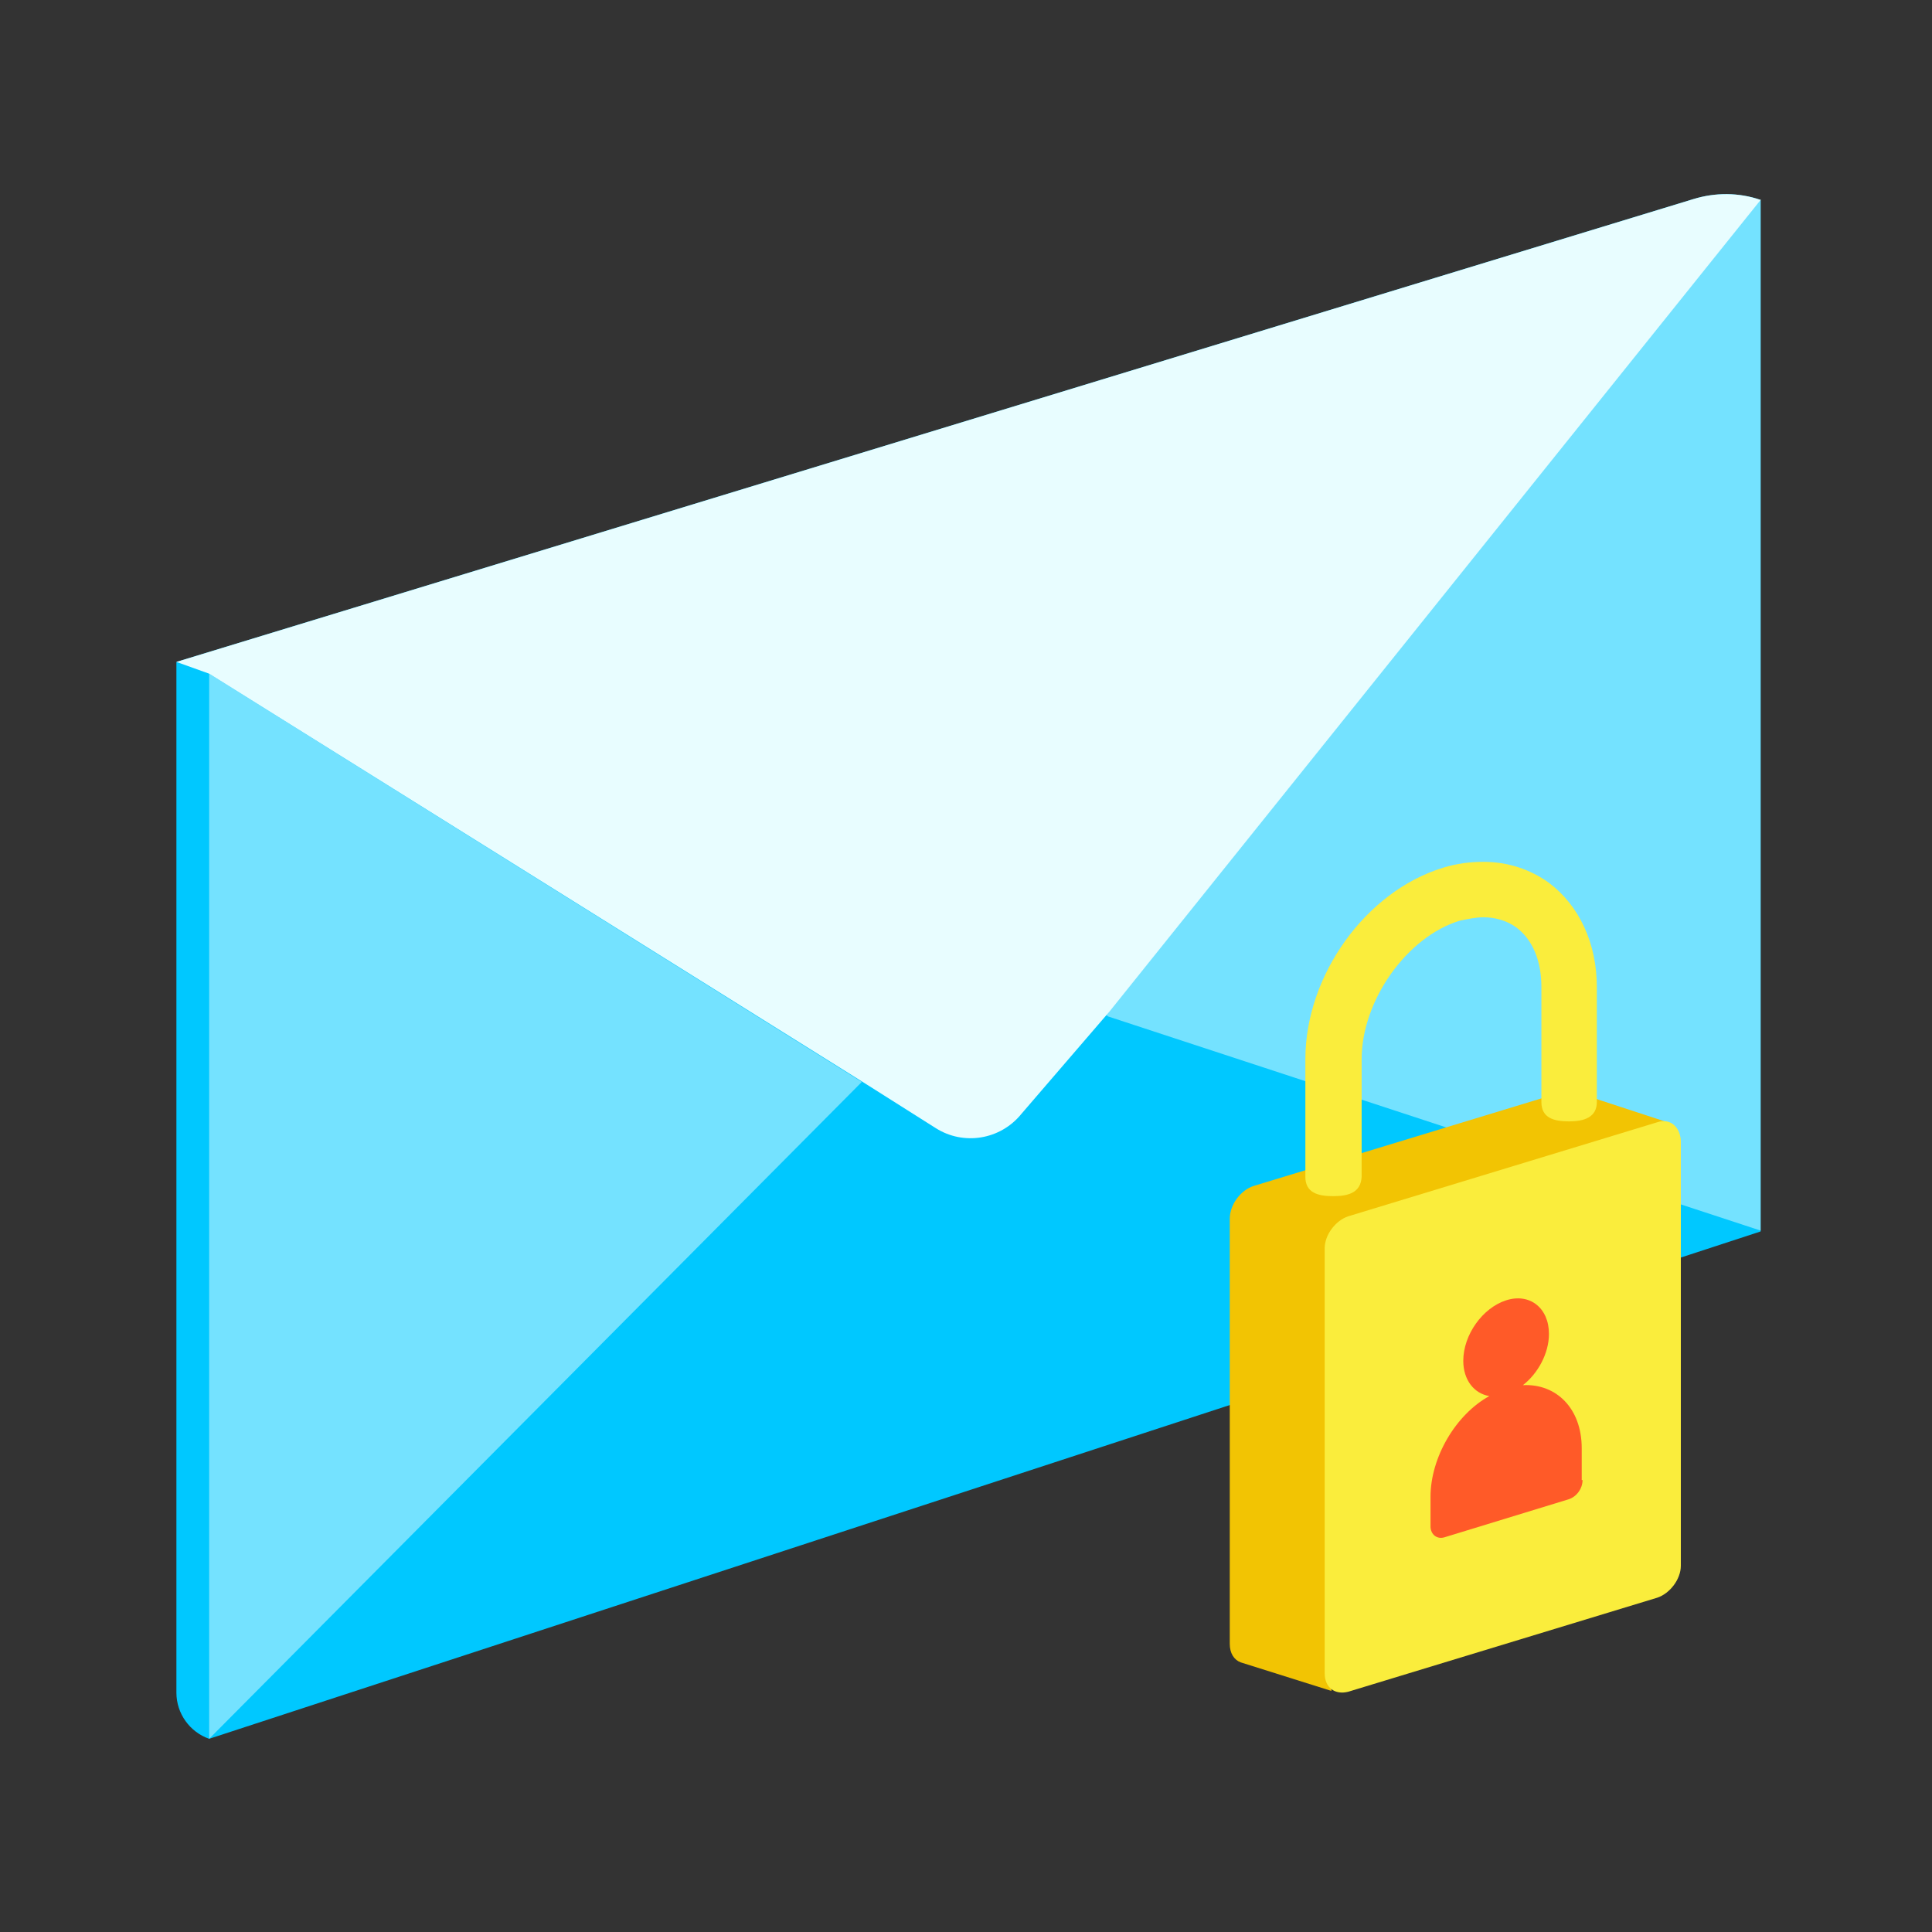
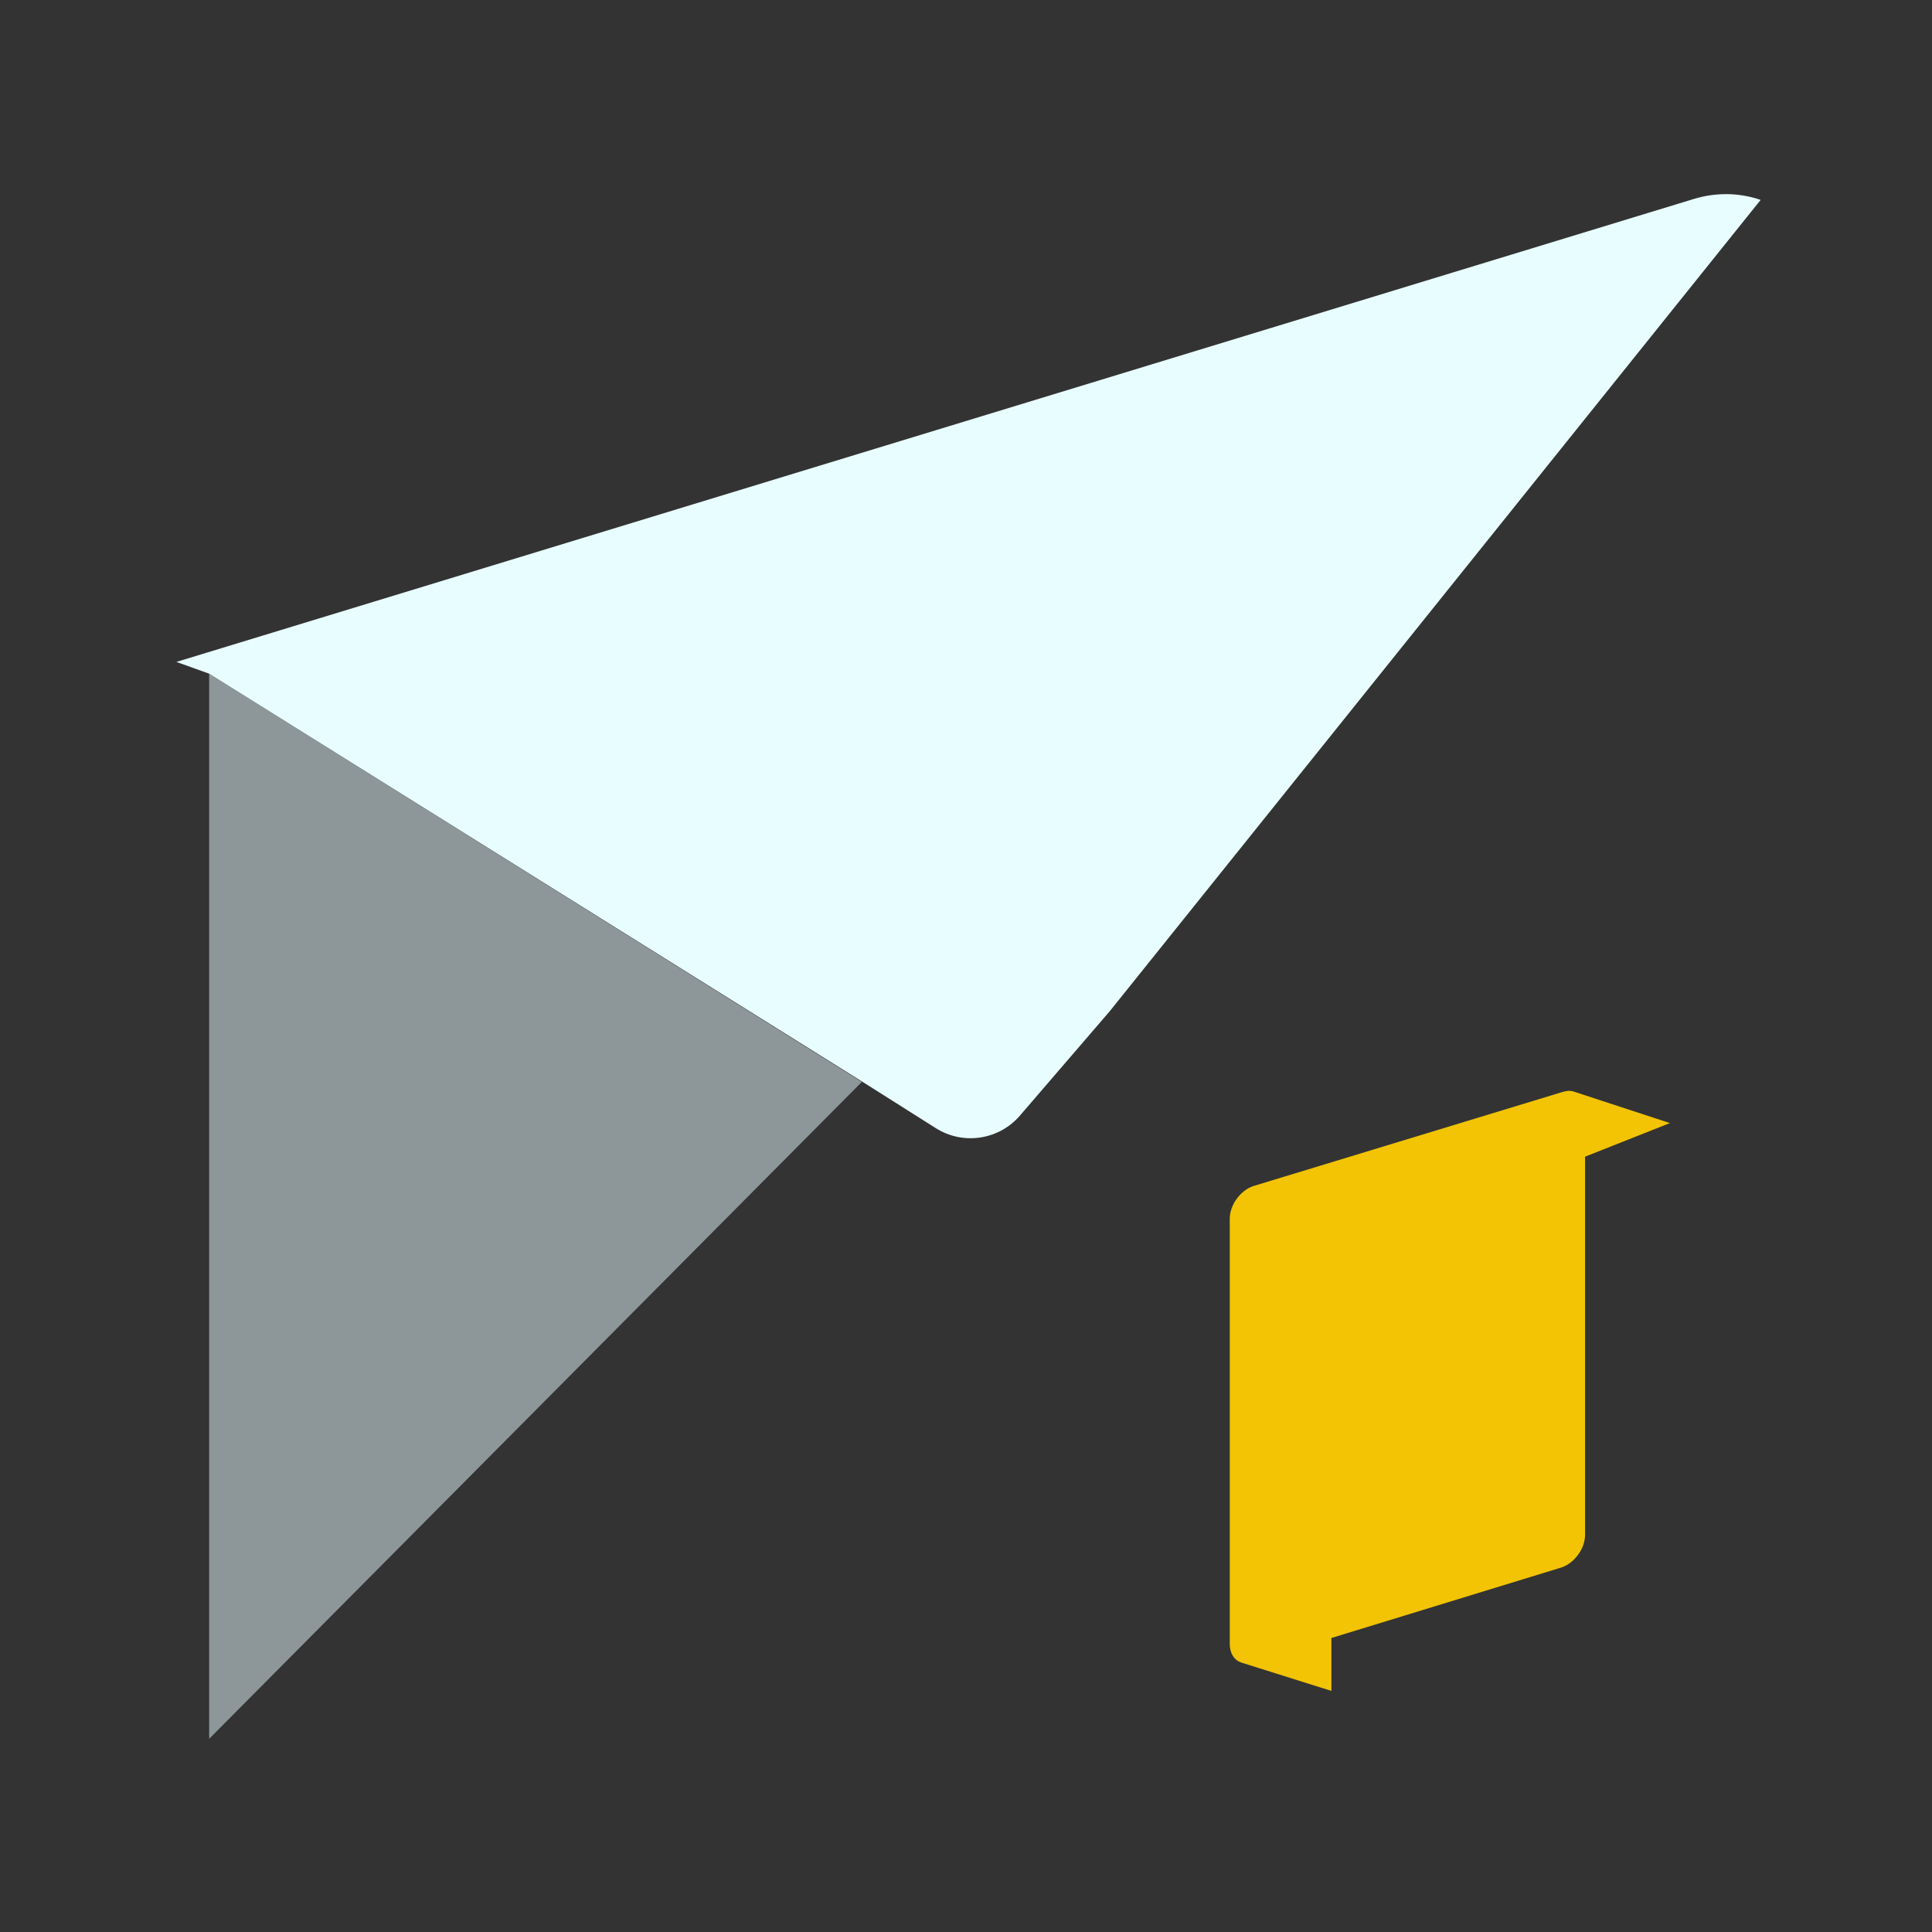
<svg xmlns="http://www.w3.org/2000/svg" width="240" height="240" viewBox="0 0 240 240" fill="none">
  <rect x="0" y="0" width="240" height="240" fill="#333333" stroke="none" />
-   <path d="M21.913 82.226V210.261C21.913 212.869 23.583 215.165 25.983 216L218.713 152.974V24.835C216 23.895 213.078 23.895 210.365 24.73L21.913 82.226Z" fill="#00C8FF" />
  <path d="M25.983 83.687L107.165 134.4L116.243 140.139C119.687 142.33 124.278 141.6 126.887 138.365L137.843 125.635L218.713 24.835C216 23.895 213.078 23.895 210.365 24.73L21.913 82.226L25.983 83.687Z" fill="#E8FDFF" />
  <path opacity="0.5" d="M107.061 134.4L25.983 216V83.687L107.061 134.4Z" fill="#E8FDFF" />
-   <path opacity="0.5" d="M218.713 24.73V152.869L137.635 126.261L137.426 126.052L218.713 24.73Z" fill="#E8FDFF" />
  <path d="M207.443 139.513L195.339 135.548H195.235C194.922 135.444 194.504 135.548 194.087 135.652L155.687 147.339C154.122 147.861 152.765 149.635 152.765 151.409V204.209C152.765 205.357 153.287 206.191 154.122 206.504L165.391 210.052V203.478L193.983 194.713C195.548 194.191 196.904 192.417 196.904 190.644V143.687L207.443 139.513Z" fill="#F2C403" />
-   <path d="M205.878 139.409L167.478 151.095C165.913 151.617 164.557 153.391 164.557 155.061V207.861C164.557 209.635 165.809 210.574 167.478 210.156L205.878 198.469C207.443 197.948 208.8 196.174 208.8 194.504V141.704C208.696 139.93 207.443 138.887 205.878 139.409Z" fill="#FAED3C" />
-   <path d="M165.6 148.591C163.722 148.591 162.157 148.174 162.157 146.191V131.583C162.157 121.148 169.67 110.713 179.27 107.791C180.939 107.269 182.609 107.061 184.278 107.061C187.304 107.061 190.122 108 192.417 109.669C196.174 112.487 198.365 117.183 198.365 122.609V136.904C198.365 138.783 196.8 139.304 194.922 139.304C193.043 139.304 191.478 138.887 191.478 136.904V122.609C191.478 119.269 190.33 116.661 188.348 115.2C187.2 114.365 185.739 113.948 184.278 113.948C183.339 113.948 182.4 114.156 181.357 114.365C174.783 116.348 169.148 124.278 169.148 131.583V146.191C169.043 148.174 167.478 148.591 165.6 148.591Z" fill="#FAED3C" />
-   <path d="M196.591 183.861C196.591 184.904 195.861 185.948 194.817 186.261L179.478 190.956C178.539 191.269 177.704 190.643 177.704 189.6V185.948C177.704 181.043 180.835 175.722 185.009 173.426C183.13 173.113 181.774 171.443 181.774 169.043C181.774 165.809 184.174 162.469 187.096 161.53C190.017 160.591 192.417 162.469 192.417 165.704C192.417 168.104 191.061 170.609 189.183 172.069C193.357 171.861 196.487 174.991 196.487 179.896V183.861H196.591Z" fill="#FF5A28" />
</svg>